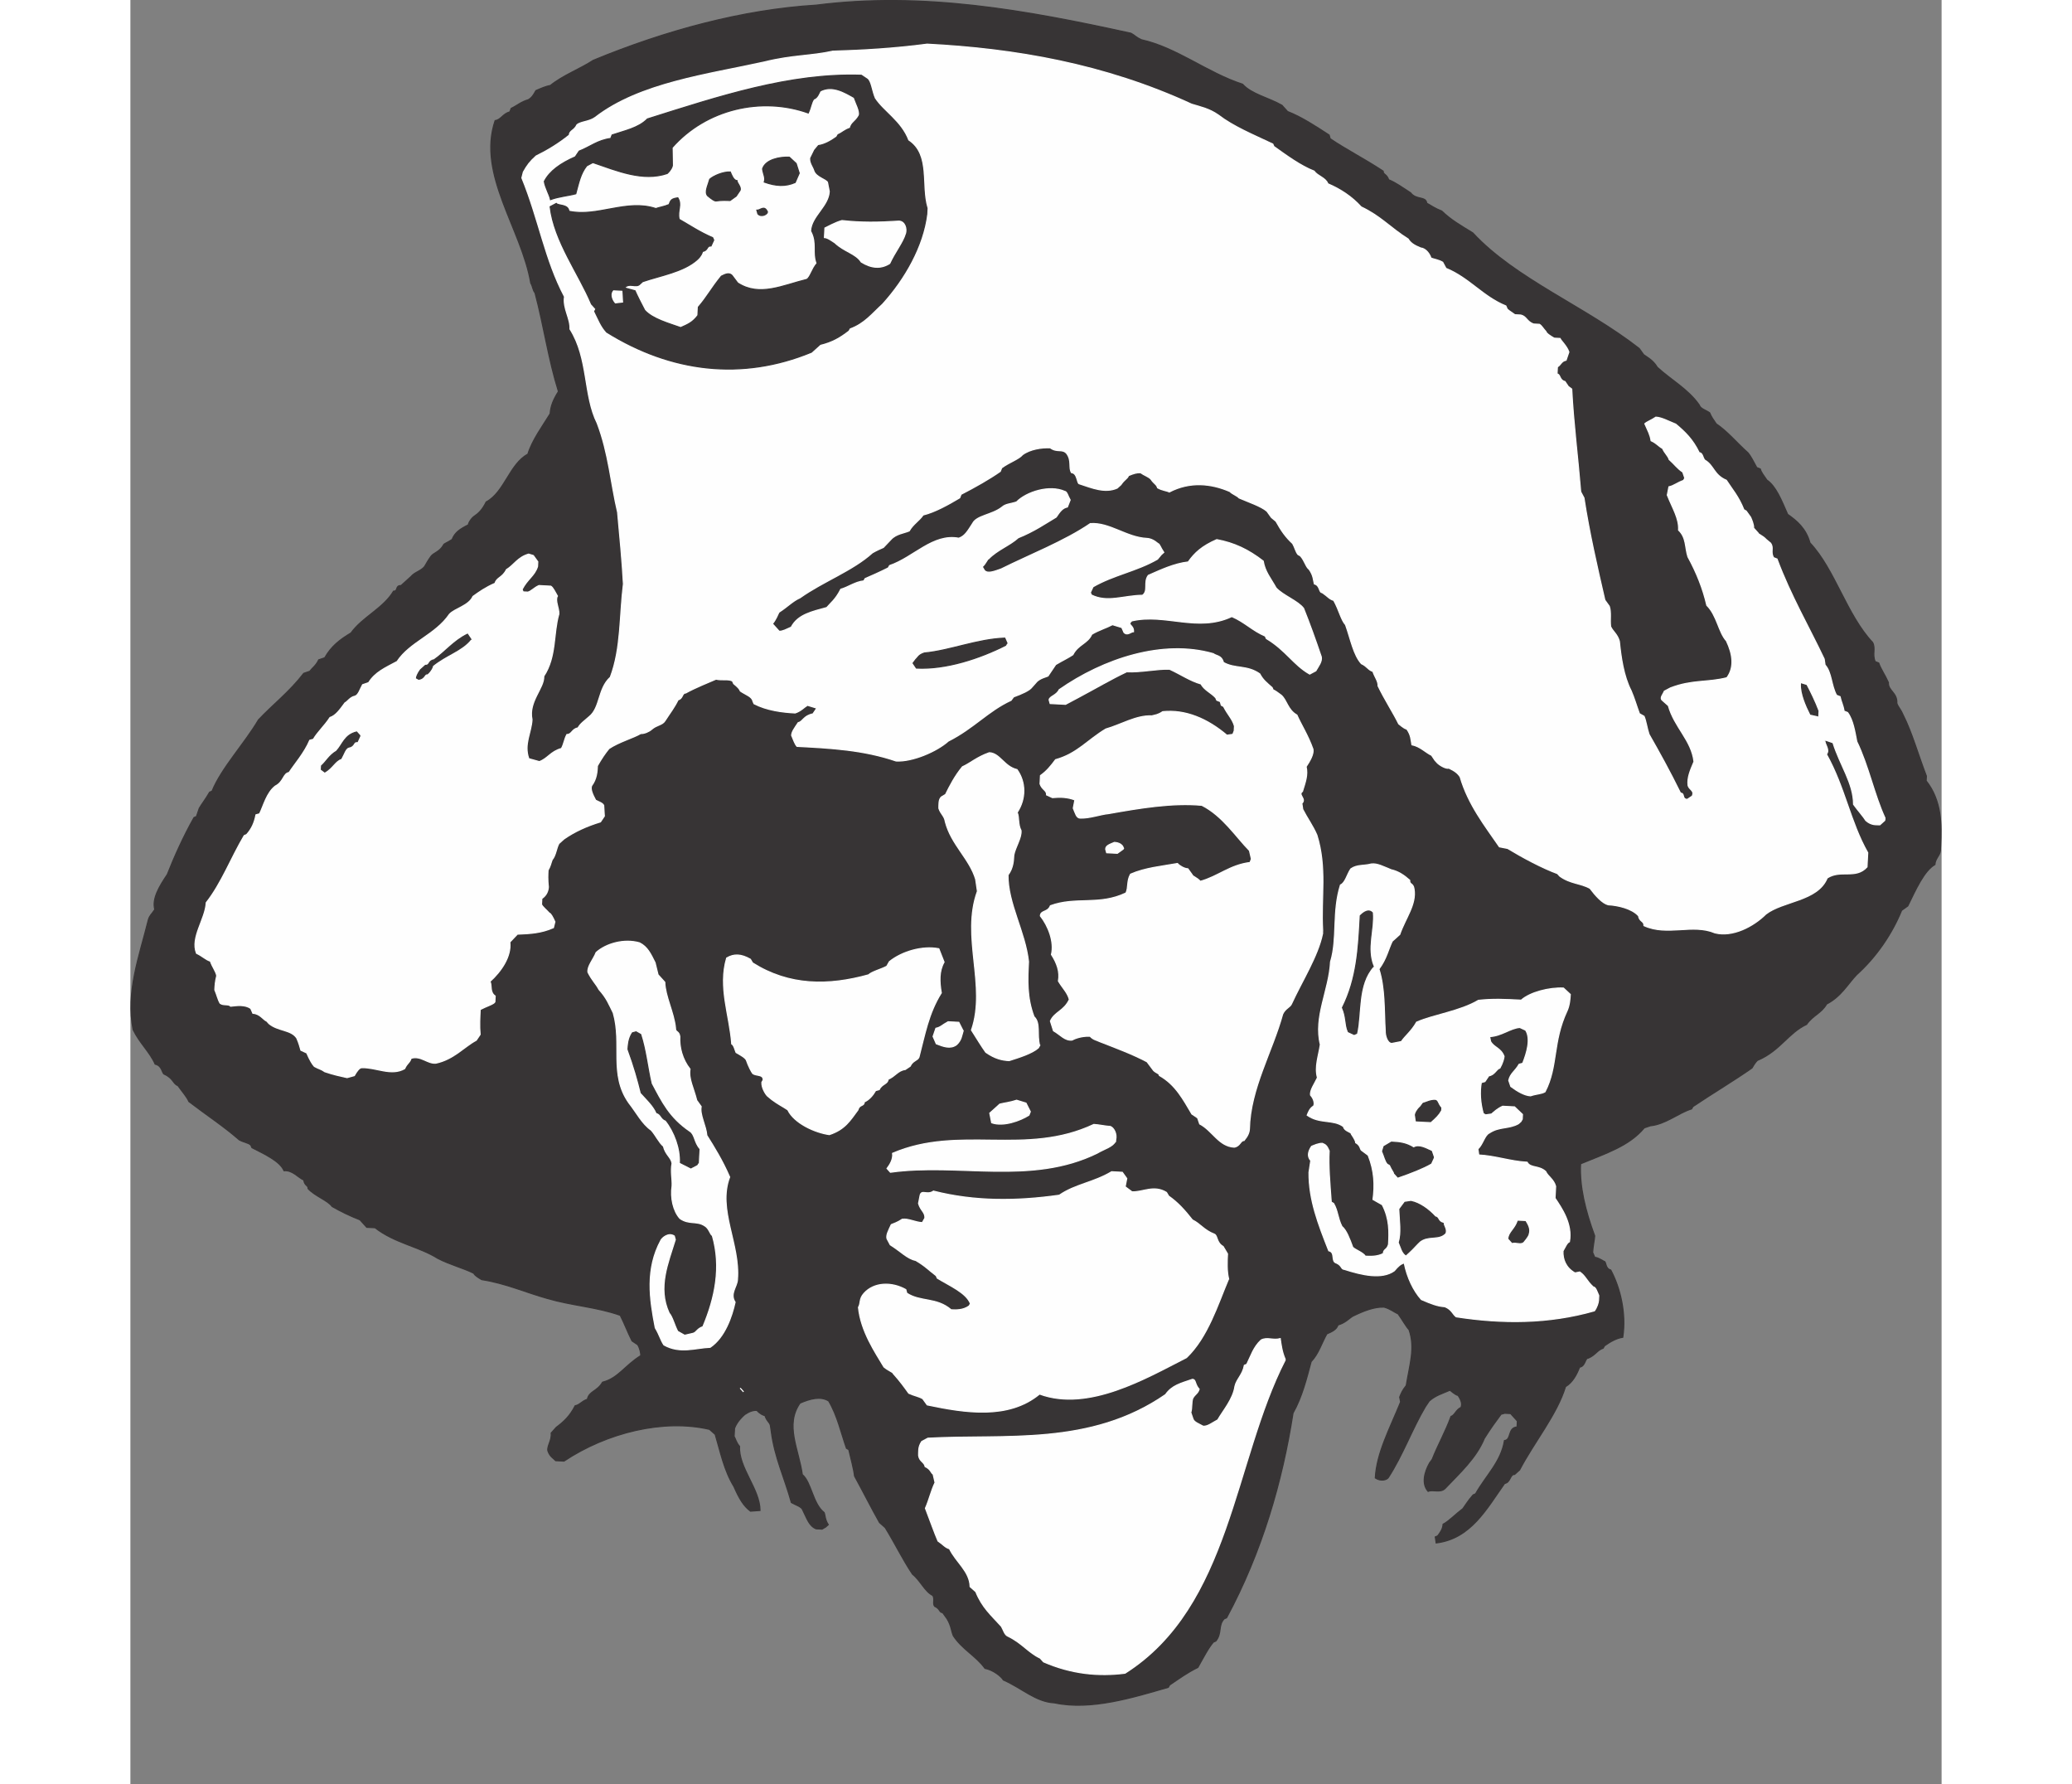
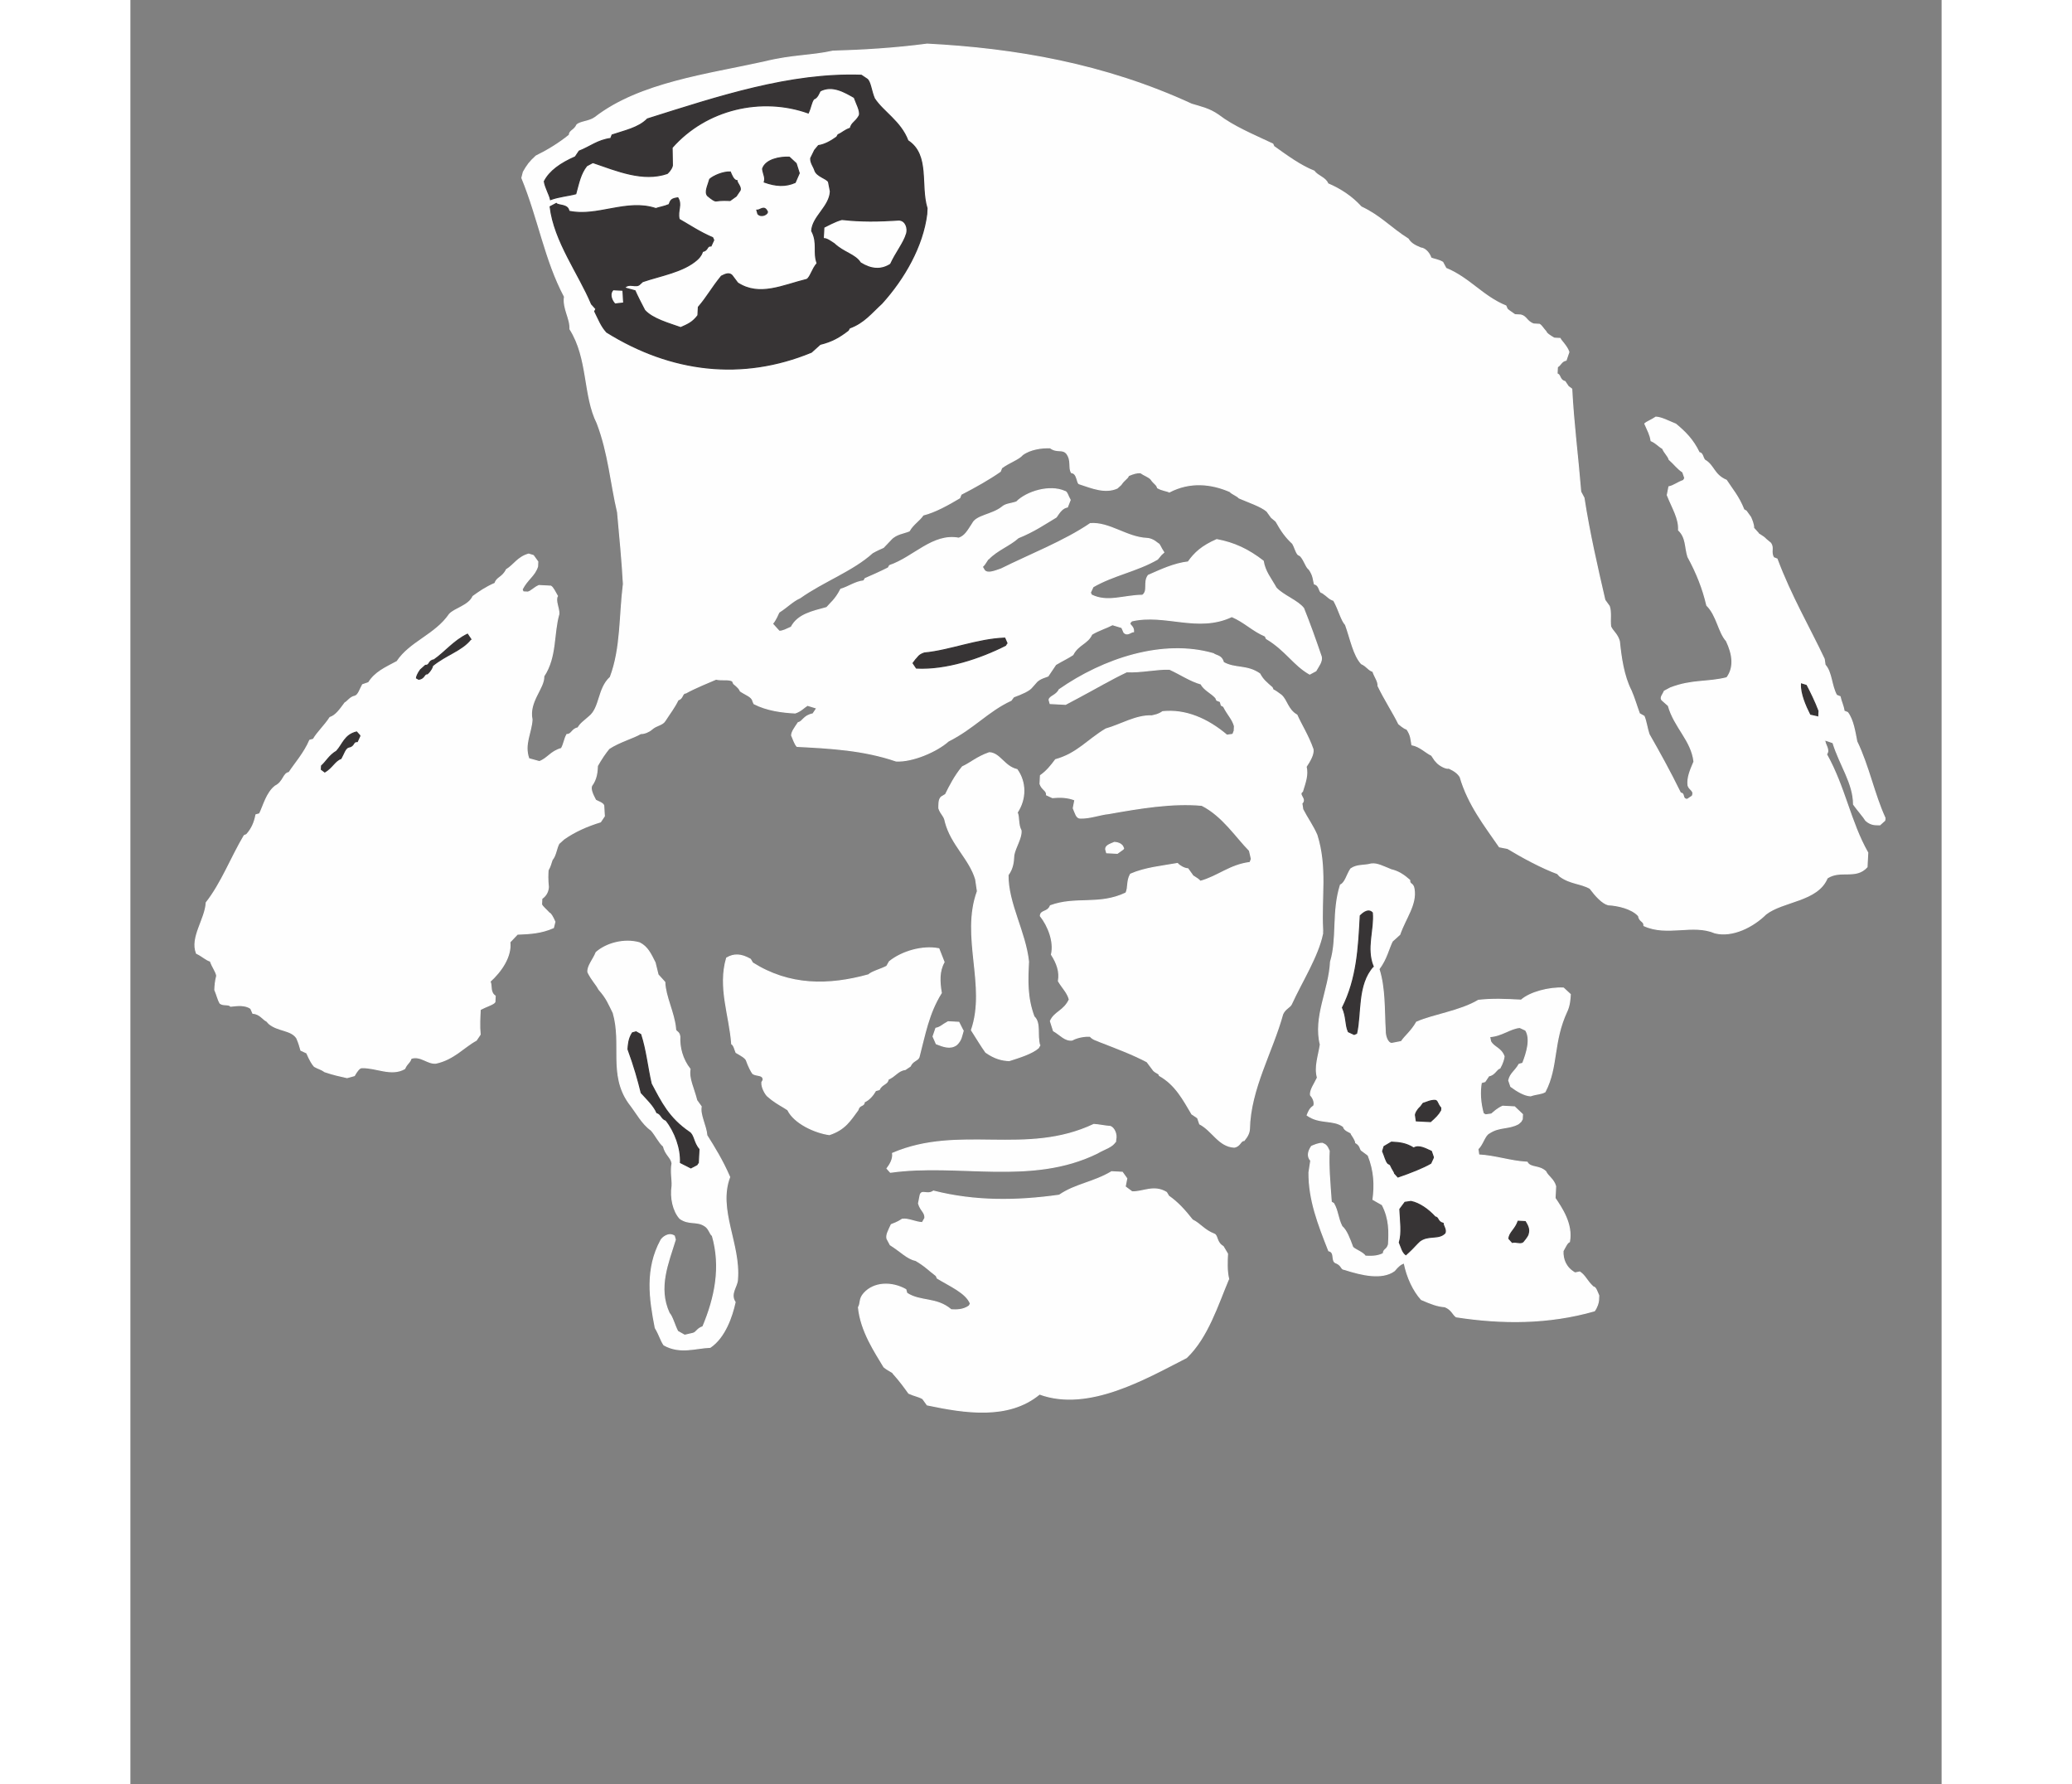
<svg xmlns="http://www.w3.org/2000/svg" xml:space="preserve" width="7.848in" height="6.757in" version="1.1" style="shape-rendering:geometricPrecision; text-rendering:geometricPrecision; image-rendering:optimizeQuality; fill-rule:evenodd; clip-rule:evenodd" viewBox="0 0 10157.09 10004.33">
  <rect x="0" y="0" width="10157.09" height="10004.33" fill="#808080" stroke="none" />
  <defs>
    <style type="text/css">
   
    .str1 {stroke:#FEFEFE;stroke-width:6.19;stroke-miterlimit:2.613}
    .str0 {stroke:#373435;stroke-width:6.19;stroke-miterlimit:2.613}
    .fil2 {fill:none}
    .fil1 {fill:#FEFEFE}
    .fil0 {fill:#373435}
   
  </style>
  </defs>
  <g id="Outline_x0020_3">
    <g id="_2008547141008">
      <g>
-         <path class="fil0 str0" d="M10150.28 4768.52c-1.37,26.61 -29,45.18 -30.71,78.44 -61.92,36.82 -107.31,141.18 -152.03,232.24l0 0 -34.63 24.88 0 0c-53.41,130.63 -140.07,259.55 -251.99,360.46 -49.29,50.81 -86.31,122.26 -168.54,164.7 -29.35,51.83 -76.58,62.75 -112.58,114.23 -102.51,48.06 -147.55,145.78 -270.35,199.47 -6.66,-0.35 -20.99,18.91 -35.66,44.85 -96.89,68.33 -220.72,141.97 -331.26,216.3l0 0 -7.32 12.95 0 0c-74.55,22.83 -144.49,85.92 -231.64,94.77l0 0 -33.94 11.58 0 0c-85.3,102.31 -214.07,142.34 -357.17,201.66 -6.51,126.37 26.54,261.45 79.2,404.21 -1.03,19.95 -9.74,59.52 -11.46,92.78l0 0 11.92 27.29 0 0c13.31,0.68 26.26,8 52.2,22.69 13.29,0.68 4.58,40.25 37.49,48.61 54.72,102.85 87.43,244.58 67.27,376.92 -33.6,4.94 -67.87,23.18 -102.5,48.06l0 0 -7.35 12.97 0 0c-33.94,11.57 -41.97,37.84 -82.89,55.74 -19.96,-1.02 -15.71,45.87 -49.31,50.81 -15.35,39.23 -37.72,84.75 -78.98,109.29 -48.14,157.58 -176.08,311.04 -257.48,466.88l0 0 -27.97 25.23 0 0c-26.61,-1.37 -22.35,45.53 -55.95,50.48 -100.66,141.52 -189.38,310.33 -383.98,333.65l0 0 -4.94 -33.6 13.65 -5.97 0 0c14.34,-19.26 28.66,-38.54 30.04,-65.14 34.29,-18.23 69.6,-56.43 111.22,-87.63 14.32,-19.26 29,-45.18 57.32,-77.06l0 0 13.64 -5.97 0 0c58.71,-103.67 142.63,-179.36 162.09,-298.39 40.26,-4.6 17.08,-72.48 70.63,-76.39l0 0 1.71 -33.26 0 0c-12.6,-13.98 -18.92,-20.98 -37.84,-41.95l0 0 -33.25 -1.71 -20.31 5.61 0 0c-28.66,38.55 -57.32,77.08 -93.66,135.23 -45.72,111 -136.66,193.01 -221.27,282.02 -27.97,25.23 -66.86,3.23 -94.14,15.15 -37.84,-41.95 -21.12,-107.79 8.22,-159.62l0 0 14.34 -19.28 0 0c30.71,-78.44 74.74,-156.18 105.8,-241.28 20.28,-5.62 28.66,-38.54 55.94,-50.48 7.68,-19.61 2.06,-39.89 -16.52,-67.53 -6.66,-0.34 -19.62,-7.69 -45.19,-29.02 -40.94,17.9 -81.52,29.14 -116.49,60.68l0 0 -21.67 32.23 0 0c-73.03,122.94 -127.49,273.52 -207.14,396.12 -7.35,12.95 -41.28,24.54 -73.52,2.86 7.2,-139.66 80.91,-275.9 142.01,-426.14l0 0 -5.29 -26.94 0 0c7.69,-19.63 15.37,-39.23 36.69,-64.8 19.48,-119.03 50.88,-210.78 16.11,-312.61 -18.91,-20.98 -37.15,-55.26 -62.03,-89.89 -19.63,-7.69 -45.2,-29 -78.11,-37.38 -53.21,-2.74 -114.43,20.78 -176.01,50.95 -20.63,12.29 -41.97,37.85 -82.55,49.11 -8.02,26.26 -35.31,38.18 -62.6,50.12 -29.35,51.83 -45.74,111 -88.05,155.5 -24.75,92.09 -50.17,197.49 -101.54,288.21 -59.78,383.7 -173.47,777.95 -372.59,1147.81l0 0 -13.65 5.97 0 0c-35.31,38.18 -10.77,79.46 -46.43,124.3l0 0 -13.63 5.97 0 0c-28.32,31.89 -58.01,90.38 -87.36,142.21 -61.57,30.17 -103.19,61.37 -158.46,98.54l0 0 -7.35 12.95 0 0c-196.31,56.57 -433.53,131.03 -638,87.14 -106.4,-5.49 -182.46,-82.75 -286.81,-128.14 -12.28,-20.63 -57.12,-56.29 -103.34,-65.35 -49.78,-69.26 -127.87,-106.63 -177.3,-182.53 -11.94,-27.28 -10.57,-53.89 -35.12,-95.17l0 0 -24.88 -34.63 0 0c-19.97,-1.02 -12.28,-20.63 -44.85,-35.65 -12.61,-13.98 2.06,-39.92 -10.21,-60.54 -45.54,-22.35 -69.06,-83.58 -113.89,-119.24 -55.75,-82.89 -97.86,-171.78 -153.26,-261.33l0 0 -31.88 -28.31 0 0c-42.78,-75.55 -91.18,-171.41 -139.94,-260.61 -4.59,-40.26 -21.48,-101.15 -32.37,-148.38l0 0 -12.96 -7.35 0 0c-29.14,-81.54 -50.61,-182.66 -99.69,-265.23 -45.19,-29 -106.07,-12.13 -160.67,11.74 -86.31,122.26 -6.71,259.72 12.69,400.77 51.17,42.66 58.29,163.06 122.41,213.05 5.97,13.64 4.6,40.24 23.17,67.87l0 0 -13.99 12.63 -20.63 12.26 -33.25 -1.71 0 0c-39.21,-15.35 -50.46,-55.94 -74.66,-103.87 -5.63,-20.31 -38.55,-28.66 -64.46,-43.34 -39.35,-142.06 -93.72,-251.58 -112.78,-399.27l0 0 -4.94 -33.6 0 0c-5.62,-20.28 -18.94,-20.98 -30.52,-54.91 -6.65,-0.35 -26.26,-8.03 -45.19,-29 -19.94,-1.03 -40.24,4.6 -67.87,23.17 -13.99,12.63 -41.97,37.85 -57.33,77.07l0 0 -2.41 46.57 0 0c6.31,7 11.6,33.95 30.52,54.92 -6.17,119.72 114.38,239.29 114.86,359.36l0 0 -53.54 3.91 0 0c-38.55,-28.66 -63.09,-69.94 -92.92,-138.15 -55.4,-89.57 -76.51,-197.35 -104.97,-292.18l0 0 -31.89 -28.31 0 0c-256.98,-59.92 -574.39,17.07 -816.09,178.01l0 0 -46.55 -2.41 0 0c-12.62,-13.99 -32.23,-21.67 -43.83,-55.62 -5.28,-26.95 23.04,-58.83 18.46,-99.07l0 0 28.31 -31.89 0 0c41.61,-31.2 76.59,-62.75 106.27,-121.24 26.96,-5.28 34.63,-24.88 68.57,-36.48 9.06,-46.2 55.6,-43.8 84.97,-95.64 87.83,-22.15 124.86,-93.6 214.41,-149 0.68,-13.29 -4.6,-40.25 -16.89,-60.89l0 0 -32.22 -21.67 0 0c-24.2,-47.94 -41.75,-95.51 -65.95,-143.45 -130.98,-46.75 -270.65,-53.95 -408.59,-94.41 -118.35,-32.77 -235.67,-85.51 -368.01,-105.66 -12.95,-7.35 -38.89,-22.02 -44.84,-35.66 -58.49,-29.69 -130.97,-46.77 -202.41,-83.8 -103.34,-65.35 -242.33,-85.84 -351.27,-171.49l0 0 -46.57 -2.4 -37.85 -41.95 0 0c-58.83,-23.06 -104.36,-45.4 -156.19,-74.74 -24.88,-34.64 -97.03,-58.35 -134.88,-100.33 1.02,-19.94 -19.26,-14.32 -24.2,-47.92 -32.57,-15.03 -63.75,-56.65 -110.66,-52.39 -23.86,-54.58 -108.61,-92.3 -180.07,-129.32l0 0 -5.95 -13.64 0 0c-12.63,-13.99 -39.23,-15.37 -65.14,-30.03 -89.35,-77.97 -179.72,-135.98 -282.36,-214.63 -11.94,-27.29 -37.17,-55.26 -62.06,-89.89 -26.26,-8.03 -24.54,-41.28 -76.74,-63.97 -12.95,-7.34 -10.89,-47.23 -50.46,-55.94 -29.83,-68.23 -87.29,-117.86 -123.41,-193.09 -42.59,-208.92 34.55,-411.66 85.09,-615.78 8.03,-26.26 14.66,-25.92 36.34,-58.14 -16.88,-60.89 26.8,-132 70.15,-196.46 38.4,-98.04 91.12,-215.36 149.81,-319.05l0 0 13.65 -5.95 15.68 -45.88 0 0c14.69,-25.92 36,-51.48 58.03,-90.37l0 0 13.64 -5.97 0 0c53.43,-130.61 180.34,-264.1 260.69,-400.02 77.63,-82.69 174.86,-157.69 253.5,-260.35l0 0 33.94 -11.58 0 0c14.34,-19.28 34.98,-31.54 50,-64.11l0 0 33.93 -11.6 0 0c36.68,-64.78 85.31,-102.29 147.23,-139.12 64.66,-90.03 180.46,-137.41 238.81,-234.42 26.6,1.37 8.37,-32.91 41.63,-31.2l0 0 55.94 -50.48 0 0c21.32,-25.58 54.92,-30.5 76.26,-56.09 7.32,-12.95 22,-38.86 36.34,-58.15 14.32,-19.26 47.92,-24.2 69.92,-63.06 0.34,-6.66 20.65,-12.28 48.28,-30.86 15.35,-39.23 42.97,-57.81 90.91,-82.01 0.35,-6.66 8.03,-26.26 29,-45.19 27.63,-18.58 48.61,-37.5 70.97,-83.03 102.84,-54.72 131.04,-213.32 233.87,-268.04 24.08,-78.78 81.4,-155.84 125.08,-226.96 2.06,-39.89 17.41,-79.12 46.41,-124.32 -57.24,-183.01 -81.24,-364.3 -131.5,-553.6 -12.63,-14 -11.6,-33.95 -23.86,-54.6 -51.09,-302.72 -302.04,-609.08 -199.81,-910.58 33.6,-4.92 41.95,-37.84 82.54,-49.09l0 0 7.69 -19.6 0 0c27.29,-11.94 55.26,-37.17 95.86,-48.4 20.63,-12.29 27.97,-25.23 42.64,-51.17 27.31,-11.92 54.6,-23.86 81.54,-29.13 69.6,-56.43 164.75,-91.55 240.67,-140.98 402.02,-166.01 834.89,-283.73 1249.65,-309.04 597.43,-75.9 1172.3,27.08 1765.75,157.71 25.92,14.66 25.58,21.32 58.15,36.34 197.81,43.54 370.52,185.81 567.3,249.3 50.48,55.97 142.91,74.06 220.66,118.09l0 0 31.54 34.97 0 0c78.44,30.71 155.85,81.37 233.27,132.06l0 0 5.62 20.29 0 0c83.72,57.66 187.73,109.71 297.36,182.06 -1.02,19.94 19.28,14.32 30.86,48.26 39.23,15.37 77.77,44.03 122.95,73.04 31.2,41.61 85.78,17.75 90.37,58 25.92,14.69 45.18,29 84.41,44.37 50.81,49.29 102.64,78.63 173.75,122.32 240.07,259.12 632.26,412.7 933.55,648.31l0 0 24.89 34.63 0 0c19.26,14.32 51.83,29.35 76.38,70.63 76.4,70.61 173.75,122.32 235.81,212.22 5.62,20.28 38.54,28.66 57.8,43 11.95,27.28 18.24,34.26 36.83,61.91 64.44,43.32 114.58,105.92 178.33,162.56 12.63,13.99 30.86,48.28 49.11,82.57l0 0 19.6 7.69 0 0c5.63,20.28 18.24,34.26 36.83,61.91 51.49,35.99 80.98,110.87 116.76,192.74 51.51,35.99 102.66,78.65 125.14,159.83 139.11,147.23 205.9,404.07 351.33,558.28 18.25,34.29 -3.43,66.52 14.48,107.45l0 0 19.6 7.67 0 0c11.6,33.94 36.49,68.57 54.38,109.51 -2.4,46.55 50.46,55.94 47.37,115.81 5.63,20.29 18.59,27.63 36.49,68.57 48.4,95.86 82.15,217.64 129.18,340.1l0 0 -1.37 26.6 0 0c87.63,111.21 87.44,244.58 81.26,364.3l0 0 -1.37 26.6z" />
        <path class="fil1 str1" d="M9838.91 4599.09l-27.98 25.23 0 0c-19.94,-1.02 -46.89,4.26 -78.77,-24.06 -12.29,-20.63 -43.83,-55.61 -68.71,-90.24 -0.47,-120.06 -75.49,-217.29 -115.53,-346.06l0 0 -45.88 -15.69 0 0c-1.37,26.6 30.51,54.92 9.19,80.5 103.81,185.4 133.78,380.33 231.61,552.1 -1.02,19.95 -2.4,46.55 -4.11,79.81 -63.63,70.09 -147.35,12.43 -223.24,61.86 -53.43,130.61 -246.64,127.32 -343.87,202.32 -70.29,69.74 -186.78,130.43 -285.52,105.32 -123.97,-53.07 -267.75,19.54 -398.04,-40.52 1.37,-26.6 -25.58,-21.32 -30.52,-54.92 -37.84,-41.97 -116.98,-59.37 -170.18,-62.11 -32.91,-8.37 -70.75,-50.34 -101.95,-91.95 -51.83,-29.37 -112.04,-25.79 -169.83,-68.78l0 0 -12.63 -13.99 0 0c-85.09,-31.06 -195.41,-90.09 -279.47,-141.11l0 0 -46.23 -9.06 0 0c-80.63,-117.52 -174.57,-235.73 -219.9,-391.44 -12.26,-20.63 -31.54,-34.97 -64.11,-49.98 -13.64,5.95 -52.52,-16.05 -65.13,-30.03l0 0 -12.62 -13.99 -18.58 -27.63 0 0c-32.57,-15.03 -64.11,-50 -110.34,-59.03 -5.27,-26.95 -3.89,-53.56 -28.79,-88.18 -6.66,-0.34 -19.62,-7.69 -45.19,-29.02 -30.17,-61.58 -79.6,-137.47 -115.74,-212.69 1.37,-26.61 -17.55,-47.58 -29.15,-81.52 -26.26,-8.03 -31.87,-28.32 -64.44,-43.34 -44.17,-48.96 -59.66,-136.44 -88.8,-217.99 -25.23,-27.97 -35.8,-81.86 -66.31,-136.78 -26.27,-8.02 -32.21,-21.66 -64.45,-43.34 -19.96,-1.02 -11.25,-40.58 -44.16,-48.95 -5.63,-20.31 -4.26,-46.91 -29.14,-81.54 -19.27,-14.32 -24.21,-47.92 -49.44,-75.9l0 0 -12.95 -7.34 0 0c-12.62,-13.98 -17.9,-40.94 -30.17,-61.58 -38.2,-35.31 -63.09,-69.94 -93.6,-124.86l0 0 -25.58 -21.32 -24.88 -34.63 0 0c-31.89,-28.32 -104.02,-52.06 -156.21,-74.75 -12.6,-13.97 -38.88,-22 -51.49,-35.99 -104.36,-45.38 -223.74,-58.21 -340.24,2.48 -12.95,-7.34 -39.53,-8.71 -65.46,-23.4 -5.62,-20.28 -18.92,-20.98 -37.5,-48.61 -12.63,-13.99 -38.89,-22.02 -58.15,-36.34 -19.97,-1.02 -40.25,4.6 -67.54,16.52 -7.69,19.63 -20.98,18.94 -42.66,51.15l0 0 -20.98 18.94 0 0c-68.22,29.83 -140.01,-0.54 -212.15,-24.28 -13.29,-0.68 -10.21,-60.54 -43.46,-62.26 -18.59,-27.63 3.43,-66.52 -27.77,-108.12 -25.23,-27.98 -53.21,-2.75 -91.75,-31.4 -46.57,-2.41 -113.74,7.46 -155.37,38.66 -21.32,25.58 -75.57,42.8 -117.18,73.98l0 0 -7.69 19.63 0 0c-62.26,43.46 -137.83,86.26 -220.03,128.69l0 0 -7.68 19.61 0 0c-61.92,36.82 -137.47,79.62 -205.01,96.14 -21.66,32.23 -55.94,50.46 -77.97,89.35 -27.29,11.92 -74.18,16.17 -102.5,48.06l0 0 -42.32 44.49 0 0c-13.64,5.97 -40.94,17.91 -61.57,30.17 -111.9,100.94 -274.96,159.23 -406.48,252.47 -40.92,17.91 -69.26,49.78 -117.51,80.63 -7.35,12.97 -15.37,39.23 -36.69,64.8 12.63,13.99 18.92,20.98 37.85,41.97 19.95,1.03 40.59,-11.26 67.89,-23.17 37.01,-71.46 117.86,-87.29 199.04,-109.78 21.32,-25.58 48.96,-44.17 78.65,-102.66 40.59,-11.24 82.21,-42.44 129.1,-46.69l0 0 7.34 -12.97 0 0c40.94,-17.89 81.89,-35.78 129.8,-59.98l0 0 7.35 -12.96 0 0c135.75,-46.36 242.72,-180.88 388.01,-153.39 33.95,-11.6 48.62,-37.51 77.63,-82.69 22.35,-45.54 109.15,-47.72 164.75,-91.54 20.99,-18.92 47.6,-17.55 81.54,-29.14 56.29,-57.12 185.06,-97.16 269.81,-59.44 13.29,0.68 18.57,27.63 30.86,48.27l0 0 -15.37 39.23 0 0c-26.95,5.28 -41.28,24.54 -62.95,56.77 -61.91,36.81 -124.17,80.28 -212.69,115.74 -48.95,44.15 -116.83,67.32 -166.14,118.12 -6.63,-0.34 -14.66,25.92 -35.65,44.86l0 0 12.28 20.63 0 0c18.92,20.98 59.86,3.08 93.8,-8.49 157.43,-78.59 354.76,-155.12 499.94,-254.33 107.1,-7.83 202.75,77.15 315.82,82.97 19.94,1.02 39.57,8.7 65.14,30.03 6.66,0.34 12.26,20.63 30.84,48.27l0 0 -13.98 12.62 -21.32 25.58 0 0c-116.83,67.32 -244.58,87.43 -361.42,154.76l0 0 -15.03 32.56 5.97 13.65 0 0c91.06,44.7 179.92,2.61 286.67,1.44 34.63,-24.89 3.77,-73.17 32.43,-111.69 68.23,-29.83 143.44,-65.97 223.93,-75.15 36,-51.51 77.97,-89.35 159.83,-125.14 99.09,18.46 177.18,55.82 260.55,120.14 10.22,60.55 41.75,95.5 72.26,150.44 37.85,41.95 122.95,73.01 154.15,114.64 35.46,88.53 64.6,170.06 99.35,271.87 5.28,26.94 -16.03,52.52 -30.72,78.45l0 0 -34.29 18.24 0 0c-90.71,-51.37 -133.15,-133.57 -243.13,-199.26l0 0 -5.97 -13.64 0 0c-71.8,-30.39 -115.95,-79.34 -187.75,-109.71 -191.36,90.18 -372.45,-19.2 -561.41,24.4 -27.97,25.23 12.28,20.63 10.22,60.54 -13.31,-0.68 -34.63,24.88 -53.56,3.91l0 0 -11.92 -27.28 -52.52 -16.06 0 0c-34.29,18.25 -74.89,29.49 -116.17,54.04 -22.69,52.17 -76.24,56.08 -105.92,114.57 -27.63,18.59 -54.94,30.52 -96.21,55.06l0 0 -43.34 64.46 0 0c-13.63,5.97 -40.59,11.26 -61.57,30.17l0 0 -28.32 31.88 0 0c-14.34,19.26 -55.26,37.16 -102.85,54.72l0 0 -14.32 19.26 0 0c-129.81,60 -208.12,156 -351.9,228.61 -62.94,56.77 -199.38,116.43 -292.5,111.63 -183.5,-62.82 -369.73,-72.42 -555.96,-82.02 -12.6,-13.98 -18.23,-34.27 -30.17,-61.58 1.02,-19.95 15.37,-39.21 37.03,-71.43 26.95,-5.29 28.66,-38.55 82.57,-49.09l0 0 21.66 -32.23 -52.52 -16.05 0 0c-20.65,12.28 -34.97,31.54 -68.92,43.14 -73.17,-3.77 -159.29,-14.88 -230.73,-51.91l0 0 -5.97 -13.66 0 0c-5.28,-26.94 -38.2,-35.29 -70.43,-56.97 -5.95,-13.64 -12.26,-20.63 -37.84,-41.95l0 0 -5.97 -13.65 0 0c-19.27,-14.34 -59.86,-3.09 -92.78,-11.46 -40.94,17.91 -115.81,47.38 -170.73,77.89 -19.97,-1.02 -15.03,32.57 -41.97,37.86 -22.35,45.52 -43.69,71.11 -72.69,116.29 -14.67,25.92 -47.92,24.2 -75.9,49.44 -13.99,12.62 -41.28,24.54 -61.23,23.51 -41.28,24.55 -122.46,47.05 -177.75,84.2 -21.32,25.58 -42.97,57.81 -65,96.69 -1.71,33.25 -3.77,73.15 -32.43,111.69 -7.66,19.61 4.26,46.92 22.5,81.18 12.96,7.35 39.22,15.37 45.19,29.02l0 0 3.57 60.2 -21.68 32.21 0 0c-74.52,22.84 -142.75,52.65 -205.01,96.14l0 0 -27.97 25.23 0 0c-14.69,25.91 -16.74,65.83 -38.06,91.4 -7.69,19.6 -8.37,32.91 -23.03,58.83 -1.03,19.94 -2.75,53.21 1.84,93.46 -1.03,19.94 -9.04,46.21 -36.67,64.8l0 0 -1.71 33.24 0 0c5.95,13.65 25.23,27.99 44.14,48.96 6.66,0.34 18.92,20.98 30.86,48.27l0 0 -8.36 32.91 0 0c-68.23,29.83 -128.44,33.4 -201.93,36.28l0 0 -42.32 44.49 0 0c9.2,80.5 -48.48,164.23 -111.43,221.01 12.28,20.63 -3.09,59.85 29.14,81.52l0 0 -1.71 33.25 0 0c-7.32,12.95 -47.92,24.19 -82.2,42.41 -2.06,39.91 -4.8,93.12 -0.54,140.03l0 0 -21.68 32.21 0 0c-68.56,36.48 -125.55,106.91 -226.67,128.37 -46.91,4.26 -84.41,-44.37 -138.66,-27.17 -8,26.28 -21.32,25.59 -36.32,58.15 -75.57,42.8 -159.63,-8.23 -239.78,-5.69 -13.31,-0.68 -27.66,18.59 -42.32,44.51l0 0 -40.59 11.24 0 0c-39.55,-8.71 -79.12,-17.41 -125.01,-33.12 -19.26,-14.32 -32.56,-15.01 -58.49,-29.69 -12.6,-14 -24.88,-34.64 -42.78,-75.57l0 0 -32.57 -15.01 0 0c-5.62,-20.28 -11.23,-40.59 -23.17,-67.88 -30.86,-48.27 -104.7,-38.74 -155.86,-81.38l0 0 -12.6 -13.99 0 0c-19.62,-7.69 -37.85,-41.97 -77.77,-44.03l0 0 -11.92 -27.28 0 0c-32.23,-21.67 -72.48,-17.07 -112.72,-12.48 -12.63,-13.98 -39.91,-2.06 -59.18,-16.38 -12.28,-20.63 -17.56,-47.59 -29.48,-74.86 1.37,-26.6 2.4,-46.55 10.77,-79.46 -5.28,-26.94 -24.22,-47.92 -35.8,-81.86 -26.26,-8.03 -45.19,-29 -77.75,-44.02 -35.46,-88.53 49.84,-190.83 54.64,-283.93 85.66,-108.96 139.75,-252.89 212.78,-375.83l0 0 13.64 -5.96 0 0c28.31,-31.88 43.34,-64.45 52.39,-110.68l0 0 20.29 -5.61 0 0c22.35,-45.54 39.42,-118.01 88.03,-155.52 47.94,-24.2 43.69,-71.11 77.29,-76.03 29,-45.19 85.64,-108.96 116.01,-180.75l0 0 20.31 -5.62 0 0c22.01,-38.89 63.97,-76.72 92.98,-121.92 33.94,-11.57 55.6,-43.8 84.26,-82.35 13.65,-5.97 28.32,-31.88 55.26,-37.15 20.31,-5.62 28.68,-38.54 43.34,-64.45l0 0 33.95 -11.6 0 0c36.34,-58.15 90.91,-82.01 159.49,-118.49 72.34,-109.64 214.41,-148.99 293.75,-264.93 28.31,-31.89 109.15,-47.72 131.84,-99.91 34.63,-24.89 69.26,-49.78 123.84,-73.64 8.36,-32.91 41.63,-31.2 63.97,-76.73 41.28,-24.54 63.62,-70.09 124.52,-86.94l0 0 26.26 8.02 24.91 34.61 -1.37 26.62 0 0c-16.06,52.52 -56.99,70.41 -86.68,128.89l0 0 5.97 13.66 26.6 1.37 0 0c20.29,-5.62 34.63,-24.88 61.92,-36.82l0 0 66.52 3.43 0 0c12.95,7.34 24.88,34.63 37.17,55.26 -14.69,25.91 9.86,67.19 8.14,100.46 -32.43,111.69 -12.34,239.44 -84.68,349.07 3.23,66.86 -87.35,142.21 -65.89,243.35 -3.77,73.16 -47.11,137.61 -17.97,219.15l0 0 59.17 16.38 0 0c47.6,-17.55 62.95,-56.77 123.84,-73.64 14.68,-25.92 16.05,-52.52 30.72,-78.46 26.62,1.37 28.33,-31.87 61.91,-36.81 14.69,-25.92 35.32,-38.2 63.29,-63.43 62.6,-50.12 48.14,-157.57 118.08,-220.64 61.78,-163.54 51.09,-344.15 73.64,-523.04 -6.78,-127.06 -19.89,-261.1 -32.64,-401.81 -38.32,-162.02 -49.71,-329.33 -114.3,-499.37 -78.57,-157.43 -48,-362.59 -152.83,-528.05 3.09,-59.86 -40.74,-115.47 -30.65,-181.63 -109.44,-205.7 -144.32,-434.25 -239.1,-665.85l0 0 8.37 -32.92 0 0c22.01,-38.88 36.34,-58.14 71.31,-89.69 61.58,-30.17 123.49,-66.98 186.1,-117.12 1.37,-26.6 27.97,-25.23 42.98,-57.81 20.99,-18.91 67.54,-16.51 102.17,-41.41 250.06,-193.83 632.6,-240.81 949.66,-311.15 155.38,-38.67 261.79,-33.18 383.22,-60.27 166.97,-4.74 347.58,-15.42 528.88,-39.43 492.17,25.37 994.56,111.29 1483.09,336.53 52.52,16.05 98.72,25.1 150.24,61.09 83.37,64.32 194.38,110.05 305.04,162.45l0 0 5.97 13.63 0 0c70.77,50.35 147.83,107.66 226.27,138.38 18.59,27.63 64.8,36.68 76.4,70.63 71.78,30.38 136.24,73.69 186.7,129.66 110.66,52.38 160.81,114.98 264.12,180.33 12.29,20.63 31.55,34.97 70.78,50.34 19.94,1.03 45.52,22.35 57.12,56.29 19.6,7.68 39.55,8.71 65.47,23.37l0 0 18.24 34.29 0 0c130.61,53.4 205.3,157.29 335.91,210.71l0 0 5.97 13.64 0 0c-0.34,6.66 25.58,21.32 44.84,35.66l0 0 33.25 1.71 0 0c32.91,8.37 31.54,34.97 70.77,50.32l0 0 33.26 1.71 0 0c12.95,7.34 18.91,20.99 37.83,41.97 -0.34,6.66 18.94,20.98 44.86,35.66l0 0 33.25 1.71 0 0c5.95,13.65 37.84,41.97 49.44,75.92l0 0 -15.72 45.86 0 0c-26.94,5.28 -27.97,25.23 -48.61,37.51l0 0 -2.06 39.89 0 0c19.95,1.02 11.58,33.94 44.49,42.31l0 0 18.59 27.63 19.26 14.34 0 0c10,193.9 34,375.19 50.32,576.1l0 0 18.25 34.27 0 0c29.95,194.95 73.57,383.93 117.18,572.9l0 0 24.88 34.61 0 0c11.58,33.94 2.89,73.52 7.47,113.77 11.94,27.29 37.85,41.95 49.1,82.55 8.84,87.14 23.32,194.6 65.75,276.81 17.89,40.94 29.14,81.52 46.69,129.12l0 0 25.92 14.66 0 0c11.94,27.29 16.54,67.54 28.12,101.49 55.06,96.2 116.08,206.04 176.43,329.18 26.6,1.37 4.93,33.6 38.17,35.32l0 0 27.66 -18.58 0 0c15,-32.57 -18.25,-34.29 -23.54,-61.24 -4.58,-40.25 10.77,-79.48 33.47,-131.65 -13.79,-120.75 -110.12,-192.4 -143.86,-314.18l0 0 -31.88 -28.31 0 0c-19.26,-14.32 1.71,-33.26 9.39,-52.86l0 0 34.29 -18.23 0 0c122.46,-47.04 208.24,-29.29 316.36,-57.06 43,-57.81 33.46,-131.64 -2.67,-206.87 -44.17,-48.95 -52.66,-142.75 -109.78,-199.04 -21.8,-94.49 -57.25,-183.01 -106,-272.23 -17.23,-54.23 -7.83,-107.1 -52.32,-149.4 3.43,-66.49 -33.74,-121.78 -63.23,-196.64l0 0 9.05 -46.23 0 0c26.95,-5.27 47.92,-24.2 81.86,-35.77l0 0 7.35 -12.97 -11.6 -33.95 0 0c-32.21,-21.66 -44.49,-42.29 -76.38,-70.63 -5.62,-20.28 -24.88,-34.6 -36.82,-61.91 -25.92,-14.67 -31.87,-28.32 -64.44,-43.32 -4.94,-33.6 -17.23,-54.24 -35.12,-95.17 13.99,-12.63 34.29,-18.24 61.92,-36.83 33.25,1.71 72.14,23.74 111.35,39.09 51.15,42.65 95.66,84.95 131.8,160.17 19.95,1.03 18.58,27.63 31.18,41.63 51.85,29.35 49.11,82.55 120.89,112.92 30.86,48.29 68.72,90.24 98.2,165.12l0 0 12.95 7.34 24.89 34.61 0 0c5.97,13.65 17.9,40.94 16.88,60.89l0 0 25.23 28 0 0c-0.34,6.63 25.92,14.66 44.84,35.64l0 0 25.58 21.34 0 0c18.59,27.63 -2.4,46.54 15.86,80.83l0 0 19.6 7.69 0 0c76.17,203.98 180.33,382.73 264.53,560.47l0 0 4.94 33.6 0 0c37.85,41.95 34.08,115.12 64.6,170.04l0 0 19.6 7.69 0 0c5.28,26.94 17.55,47.57 22.49,81.17l0 0 19.6 7.69 0 0c31.21,41.63 41.09,108.81 51.64,162.71 66.31,136.78 97.99,298.47 157.98,428.27l0 0 -0.68 13.3z" />
        <path class="fil0 str0" d="M9462.34 4012.84l-39.57 -8.71 0 0c-24.2,-47.92 -54.03,-116.16 -51.29,-169.35l0 0 26.27 8.02 0 0c18.25,34.27 48.42,95.85 65.97,143.44l0 0 -1.37 26.61z" />
        <line class="fil2 str0" x1="8873.4" y1="10004.32" x2="8873.4" y2="10004.32" />
        <path class="fil1 str1" d="M8233.06 7290.49c-0.69,13.29 -8.71,39.55 -23.04,58.83 -257.21,73.43 -517.27,73.35 -775.29,33.38 -19.28,-14.32 -24.54,-41.26 -63.77,-56.63 -39.91,-2.06 -79.11,-17.43 -131.31,-40.12 -44.15,-48.95 -80.29,-124.17 -96.12,-205.01 -20.29,5.62 -34.29,18.23 -55.6,43.8 -69.26,49.78 -181.29,24.01 -279.69,-7.74 -19.95,-1.02 -12.29,-20.63 -44.84,-35.65 -32.91,-8.37 -3.57,-60.2 -43.14,-68.92 -58.98,-149.75 -111.98,-285.85 -110.73,-439.16l0 0 10.06 -66.18 0 0c-18.92,-20.98 -17.55,-47.57 4.12,-79.81 13.65,-5.97 40.93,-17.91 60.89,-16.88 19.63,7.69 25.92,14.69 37.85,41.97 -4.45,86.46 4.06,180.27 11.86,287.36l0 0 12.97 7.34 0 0c24.54,41.28 22.49,81.19 46.69,129.12 25.58,21.32 43.12,68.92 60.69,116.49 12.6,13.99 58.49,29.69 70.74,50.34 26.61,1.37 66.52,3.43 100.8,-14.82 1.37,-26.6 20.98,-18.92 29.35,-51.83 3.43,-66.51 7.2,-139.66 -35.24,-221.89l0 0 -51.85 -29.35 0 0c10.77,-79.46 8.22,-159.61 -27.21,-248.14l0 0 -38.54 -28.67 0 0c-6.31,-6.98 -5.29,-26.95 -31.21,-41.61 0.34,-6.66 -5.62,-20.31 -24.2,-47.94 0.69,-13.3 -39.23,-15.35 -44.49,-42.29 -57.8,-43 -132.69,-13.51 -203.45,-63.85 7.69,-19.61 15.37,-39.21 36,-51.49 7.34,-12.95 2.06,-39.89 -16.86,-60.89 -5.28,-26.95 23.38,-65.49 38.4,-98.04 -16.85,-60.89 6.18,-119.72 16.25,-185.88 -38.68,-155.38 49.03,-304.24 57.26,-463.87 40.1,-131.3 7.74,-279.67 55.52,-430.59 27.31,-11.94 36.34,-58.15 58.03,-90.37 34.63,-24.89 74.18,-16.18 114.77,-27.44 33.6,-4.94 72.47,17.08 111.69,32.43 39.57,8.71 71.8,30.37 103.68,58.69 -1.37,26.6 19.26,14.34 24.2,47.94 15.49,87.49 -48.48,164.21 -79.89,255.95l0 0 -41.97 37.85 0 0c-22.35,45.52 -31.74,98.38 -74.74,156.18 34.43,108.48 28.26,228.21 35.39,348.62 -1.02,19.94 9.87,67.2 36.46,68.57l0 0 53.91 -10.56 0 0c21.66,-32.23 56.29,-57.12 85.63,-108.95 95.51,-41.77 243.21,-60.83 346.41,-122.18 80.49,-9.2 153.64,-5.43 240.12,-0.98 48.95,-44.14 157.07,-71.91 236.9,-67.8l0 0 38.18 35.31 0 0c-1.03,19.95 -3.09,59.86 -18.09,92.42 -82.43,175.81 -49.37,310.87 -123.43,453.76 -20.63,12.29 -47.23,10.91 -81.18,22.5 -33.25,-1.71 -72.14,-23.72 -110.66,-52.38l0 0 -11.6 -33.95 0 0c8.71,-39.57 36,-51.49 58,-90.38l0 0 20.31 -5.62 0 0c23.03,-58.81 47.09,-137.59 16.24,-185.87l0 0 -32.56 -15.01 0 0c-53.56,3.91 -102.51,48.06 -169.37,51.29l0 0 5.28 26.95 0 0c18.24,34.29 58.15,36.34 75.69,83.92 -0.68,13.3 -8.71,39.55 -23.37,65.47 -20.29,5.62 -28.66,38.54 -62.26,43.48l0 0 -21.66 32.21 -20.31 5.62 0 0c-9.4,52.86 -5.83,113.06 11.05,173.95l0 0 12.95 7.34 33.6 -4.94 0 0c13.99,-12.6 34.97,-31.52 62.25,-43.46l0 0 66.52 3.43 44.49 42.31 -1.37 26.61 -7.34 12.95 -13.98 12.63 0 0c-54.92,30.51 -107.46,14.46 -162.71,51.63 -27.29,11.92 -36.69,64.8 -64.66,90.03l0 0 4.94 33.6 0 0c93.12,4.79 178.21,35.86 271.33,40.66 18.23,34.28 65.83,16.72 104.01,52.03 11.94,27.29 44.51,42.32 55.74,82.92l0 0 -3.43 66.49 0 0c37.17,55.28 99.23,145.17 80.78,244.23 -13.64,5.97 -21.32,25.58 -36,51.51 -2.41,46.55 15.16,94.13 67,123.49l0 0 26.94 -5.28 0 0c32.23,21.66 37.51,48.61 75.69,83.92 13.31,0.68 18.94,20.98 30.86,48.28l0 0 -1.37 26.61z" />
        <path class="fil0 str0" d="M7838.87 6916.71c-0.34,6.66 -7.69,19.63 -29,45.2 -13.99,12.6 -39.91,-2.06 -60.2,3.57l0 0 -18.92 -20.99 0 0c1.71,-33.26 35.99,-51.49 51.69,-97.36l0 0 39.91 2.06 0 0c12.26,20.63 24.54,41.26 16.52,67.52l0 0 0 0z" />
        <path class="fil0 str0" d="M7372.27 6912.68c-35.31,38.18 -93.8,8.49 -142.42,46.01 -20.98,18.92 -35.32,38.2 -63.29,63.43l0 0 -13.98 12.6 0 0c-19.28,-14.32 -24.54,-41.27 -36.48,-68.55 16.05,-52.54 6.17,-119.72 2.94,-186.58l0 0 28.66 -38.54 33.6 -4.94 0 0c46.23,9.05 97.72,45.06 135.57,87.02 19.95,1.03 11.92,27.29 44.84,35.66 -0.68,13.29 18.24,34.26 10.56,53.89l0 0 0 0z" />
        <path class="fil0 str0" d="M7347.72 6224.53c-14.69,25.92 -28.68,38.53 -56.65,63.75 -19.94,-1.02 -46.55,-2.4 -79.81,-4.11l0 0 -4.94 -33.58 0 0c0.34,-6.66 8.03,-26.28 29,-45.2l0 0 14.34 -19.26 0 0c20.29,-5.62 40.94,-17.9 67.54,-16.54 13.3,0.69 12.26,20.66 31.2,41.63l0 0 -0.68 13.3z" />
        <path class="fil0 str0" d="M7307.39 6489.21l-15.01 32.57 0 0c-41.28,24.54 -116.15,54.03 -184.03,77.2l0 0 -18.92 -21 0 0c0.34,-6.63 -12.28,-20.63 -24.22,-47.92l0 0 -12.95 -7.34 0 0c-12.62,-13.98 -17.89,-40.93 -29.83,-68.23l0 0 8.03 -26.26 41.26 -24.55 0 0c39.91,2.06 79.83,4.12 125.01,33.12 27.63,-18.57 66.51,3.43 99.08,18.46l0 0 11.58 33.95z" />
        <path class="fil0 str0" d="M6969.16 5418.13c-91.96,101.95 -66.93,263.3 -92.71,375.34l0 0 -13.65 5.97 -32.56 -15.03 0 0c-17.9,-40.92 -9.19,-80.49 -33.05,-135.07 81.72,-162.51 90.64,-335.43 99.89,-515.01 7,-6.31 42.31,-44.49 67.54,-16.52 8.51,93.8 -36.89,198.16 4.53,300.33l0 0 0 0z" />
        <path class="fil1 str1" d="M6685.07 5236.75c-26.46,125.35 -113.47,260.92 -173.55,391.18 -7.66,19.61 -34.61,24.89 -49.63,57.46 -57.52,210.41 -181.58,417.43 -186.58,643.9 -1.03,19.96 -8.71,39.57 -30.04,65.14 -19.94,-1.03 -21.66,32.22 -55.25,37.16 -86.47,-4.45 -121.92,-92.97 -193.38,-130l0 0 -11.58 -33.94 -32.22 -21.67 0 0c-49.09,-82.57 -91.55,-164.77 -182.26,-216.14 0.68,-13.3 -25.92,-14.66 -38.18,-35.29l0 0 -31.21 -41.63 0 0c-84.38,-44.37 -169.47,-75.43 -267.53,-113.83 -12.97,-7.34 -32.91,-8.37 -51.84,-29.32 -26.6,-1.37 -66.85,3.2 -101.14,21.44 -40.26,4.6 -65.14,-30.01 -104.01,-52.02l0 0 -17.23 -54.23 0 0c22.71,-52.19 76.25,-56.09 106.29,-121.23 -11.26,-40.6 -36.83,-61.92 -61.37,-103.2 9.39,-52.86 -8.15,-100.46 -39.01,-148.72 17.07,-72.49 -18.37,-161.01 -62.19,-216.61 1.71,-33.25 40.93,-17.89 56.29,-57.12 142.77,-52.66 273.39,0.76 423.82,-71.52 15.02,-32.57 3.43,-66.52 25.45,-105.38 81.87,-35.8 175.65,-44.29 263.14,-59.8 12.63,13.99 38.55,28.66 58.49,29.69l0 0 24.89 34.63 0 0c-0.34,6.66 25.92,14.68 44.85,35.65 101.47,-28.11 164.75,-91.54 278.86,-105.66l0 0 7.67 -19.61 -10.9 -47.25 0 0c-76.05,-77.27 -150.03,-194.44 -267.01,-253.84 -165.93,-15.21 -347.54,15.43 -522.54,46.43 -46.89,4.26 -108.13,27.78 -161.33,25.03 -19.96,-1.03 -25.23,-27.97 -37.16,-55.26l0 0 9.05 -46.23 0 0c-39.23,-15.35 -79.12,-17.41 -126.03,-13.17l0 0 -32.57 -15.01 0 0c1.37,-26.6 -25.23,-27.97 -36.81,-61.92l0 0 2.4 -46.57 0 0c34.61,-24.88 55.94,-50.46 84.61,-89 121.77,-33.72 179.09,-110.8 282.29,-172.15 81.18,-22.5 170.73,-77.9 257.19,-73.43 20.28,-5.63 33.58,-4.95 61.21,-23.54 127.4,-13.43 251.38,39.65 359.99,131.95l0 0 33.6 -4.94 7.69 -19.61 1.37 -26.62 0 0c-11.26,-40.59 -36.83,-61.92 -61.03,-109.84l0 0 -12.97 -7.34 -5.61 -20.29 -19.62 -7.68 -5.96 -13.64 0 0c-25.25,-28 -64.45,-43.34 -82.71,-77.63 -59.17,-16.4 -110.66,-52.38 -175.81,-82.43 -66.49,-3.42 -160.97,18.4 -240.79,14.28 -88.87,42.1 -171.41,91.18 -274.27,145.9l0 0 -34.29 18.25 -34.26 18.24 0 0c-26.62,-1.37 -53.22,-2.75 -86.49,-4.46l0 0 -5.61 -20.28 0 0c1.03,-19.97 41.27,-24.57 56.29,-57.12 249.04,-173.89 581.43,-283.46 863.99,-202.2 19.28,14.32 46.23,9.05 57.46,49.63 64.8,36.68 132.69,13.51 203.45,63.84 18.24,34.29 37.5,48.62 69.38,76.94l0 0 5.97 13.65 0 0c6.66,0.35 25.92,14.67 45.18,29 31.89,28.31 35.8,81.86 87.63,111.21 23.86,54.58 61.03,109.86 90.18,191.38 5.28,26.95 -16.74,65.83 -38.4,98.06 10.91,47.23 -4.46,86.46 -20.51,138.98 -27.63,18.58 24.56,41.28 -3.43,66.52l0 0 4.94 33.6 0 0c24.2,47.92 55.4,89.54 79.26,144.12 57.26,183.01 22.09,347.9 32.43,535.17l0 0 -1.03 19.94z" />
-         <path class="fil1 str1" d="M6475.19 7626.66c-289.22,565.28 -304.44,1378.08 -897.35,1754.3 -147.68,19.08 -300.31,4.53 -456.86,-63.55l0 0 -18.92 -20.99 0 0c-65.14,-30.03 -102.29,-85.29 -180.41,-122.67 -19.6,-7.68 -24.88,-34.63 -37.15,-55.26 -56.77,-62.94 -107.94,-105.6 -143.38,-194.12l0 0 -31.88 -28.31 0 0c-2.2,-86.81 -79.6,-137.47 -115.75,-212.69 -26.26,-8.03 -32.22,-21.67 -64.45,-43.34 -17.89,-40.93 -47.03,-122.46 -70.55,-183.7 22.69,-52.17 31.74,-98.38 54.09,-143.92l0 0 -10.89 -47.23 0 0c-12.97,-7.35 -11.95,-27.29 -44.51,-42.32 -5.27,-26.94 -31.87,-28.31 -36.81,-61.92 1.03,-19.94 -4.25,-46.89 17.41,-79.12l0 0 34.29 -18.24 0 0c434.73,-24.27 911.2,46.96 1333.01,-244.71 35.99,-51.49 83.25,-62.41 151.12,-85.58 19.97,1.02 11.94,27.29 37.17,55.26 -8.03,26.26 -21.32,25.58 -36,51.49 -8.03,26.27 -2.75,53.22 -10.77,79.48l0 0 11.6 33.95 0 0c5.62,20.28 31.88,28.31 57.8,42.97 26.61,1.37 47.58,-17.55 81.87,-35.78 29.34,-51.85 85.99,-115.6 96.4,-188.43 8.71,-39.57 43.34,-64.46 52.74,-117.32l0 0 13.63 -5.97 0 0c22.36,-45.52 38.4,-98.03 80.37,-135.89 34.29,-18.24 66.51,3.42 107.1,-7.83 4.94,33.6 9.53,73.86 27.43,114.79l0 0 -0.34 6.64z" />
        <path class="fil1 str1" d="M6158.62 7170.21c-60.77,143.58 -116.92,327.41 -236.15,441.3 -226.01,115.06 -549.23,305.13 -824.1,204.27 -174.17,144.41 -418.88,105.12 -630,60.89l0 0 -24.89 -34.63 0 0c-25.93,-14.69 -45.88,-15.72 -78.45,-30.72 -24.89,-34.63 -49.78,-69.26 -87.63,-111.23 0.34,-6.66 -25.92,-14.66 -51.49,-35.99 -49.09,-82.55 -129.73,-200.07 -142.84,-334.13 14.69,-25.92 2.41,-46.55 30.74,-78.43 56.64,-63.77 156.73,-65.28 234.5,-21.26l0 0 5.62 20.29 0 0c77.41,50.68 165.58,21.88 248.62,92.85 26.61,1.37 66.52,3.43 101.15,-21.45l0 0 7.34 -12.97 0 0c-23.54,-61.23 -114.91,-99.29 -186.03,-142.97l0 0 -5.97 -13.63 0 0c-38.52,-28.66 -63.77,-56.64 -115.6,-85.98 -46.21,-9.05 -84.06,-51.02 -142.21,-87.36l0 0 -18.23 -34.29 0 0c-5.63,-20.29 9.05,-46.21 24.06,-78.78 13.65,-5.97 33.95,-11.6 61.58,-30.17 33.6,-4.94 72.48,17.08 112.38,19.14l0 0 14.69 -25.92 0 0c1.71,-33.26 -24.55,-41.28 -35.8,-81.89l0 0 9.05 -46.21 0 0c8.37,-32.91 39.91,2.06 74.54,-22.83 230.39,58.55 463.85,57.25 705.69,23.03 89.89,-62.06 190.35,-70.21 293.53,-131.58l0 0 59.85 3.09 24.91 34.63 -9.05 46.21 38.5 28.66 0 0c59.85,3.09 122.11,-40.37 193.23,3.31l0 0 12.28 20.63 0 0c51.49,36 89.33,77.97 133.15,133.57 45.53,22.35 63.77,56.64 122.61,79.67 19.6,7.68 10.89,47.25 49.78,69.26l0 0 24.54 41.28 0 0c-2.06,39.89 -4.8,93.12 6.11,140.35l0 0 0 0z" />
        <path class="fil1 str1" d="M5524.93 6397.32c-15.02,32.56 -62.26,43.46 -103.54,68.01 -369.44,181.03 -776.31,53.34 -1159.19,106.97l0 0 -18.94 -20.99 0 0c14.34,-19.26 36,-51.49 31.08,-85.1 375.05,-160.72 745.94,18.46 1128.68,-161.87 26.61,1.37 66.18,10.06 92.78,11.43 19.61,7.69 37.85,41.97 29.49,74.89l0 0 -0.35 6.66z" />
        <path class="fil1 str1" d="M5569.36 4759.11l-34.63 24.91 -59.86 -3.09 -5.61 -20.3 0 0c1.03,-19.95 21.32,-25.58 48.61,-37.5 6.66,0.34 46.57,2.4 51.49,35.98l0 0 0 0z" />
        <path class="fil1 str1" d="M5099.06 5861.87l-7.35 12.95 0 0c-34.97,31.55 -109.49,54.38 -163.72,71.6 -39.91,-2.06 -79.48,-10.77 -130.97,-46.77 -24.89,-34.63 -49.44,-75.89 -80.29,-124.15 86.2,-248.96 -59.72,-523.24 33.46,-778.52l0 0 -9.87 -67.2 0 0c-34.08,-115.12 -136.72,-193.76 -170.12,-322.19 -4.94,-33.6 -24.54,-41.28 -36.14,-75.23 0.68,-13.3 -3.91,-53.55 16.74,-65.83l0 0 20.63 -12.26 0 0c22.34,-45.54 52.05,-104.03 94.69,-155.18 40.94,-17.89 82.91,-55.74 150.78,-78.92 59.86,3.09 82.69,77.63 155.17,94.69 49.78,69.26 51.64,162.71 0.98,240.12 11.91,27.29 3.2,66.86 21.45,101.15 4.58,40.25 -31.4,91.74 -40.46,137.95 -1.71,33.25 -3.77,73.17 -32.43,111.69 -1.59,159.97 96.95,318.43 114.99,486.07 -5.14,99.77 -10.29,199.55 30.78,308.36 38.2,35.31 14.82,100.78 31.69,161.67l0 0 0 0z" />
-         <path class="fil1 str1" d="M5046.6 6232.61l-7.69 19.62 0 0c-48.26,30.86 -143.43,65.96 -208.92,42.58l0 0 -10.55 -53.89 55.95 -50.46 0 0c20.28,-5.63 60.54,-10.22 94.48,-21.82l0 0 52.52 16.05 24.2 47.92z" />
        <path class="fil0 str0" d="M4915.3 3605.06l-7.34 12.95 0 0c-143.78,72.63 -333.78,136.18 -500.05,127.61l0 0 -18.59 -27.63 14.34 -19.26 0 0c13.99,-12.62 14.69,-25.92 48.61,-37.51 140.72,-12.74 297.47,-78.03 451.13,-83.44l0 0 11.91 27.29z" />
        <path class="fil1 str1" d="M4669.83 5779.73c-8.03,26.26 -9.39,52.86 -37.38,78.09 -34.63,24.89 -73.85,9.54 -113.08,-5.83l0 0 -17.9 -40.92 15.71 -45.87 0 0c26.95,-5.28 34.29,-18.23 68.56,-36.48l0 0 59.86 3.09 24.22 47.92z" />
        <path class="fil1 str1" d="M4563 5394.13c-29.35,51.83 -25.79,112.04 -15.57,172.58 -72.69,116.29 -92.14,235.3 -125.26,360.31 -7.69,19.6 -34.29,18.24 -49.31,50.8l0 0 -27.63 18.58 0 0c-40.25,4.6 -55.26,37.17 -96.21,55.06 -1.37,26.61 -34.63,24.89 -49.63,57.46l0 0 -20.31 5.62 0 0c-14.66,25.92 -36,51.49 -63.29,63.43 -1.37,26.6 -27.28,11.92 -35.65,44.84 -42.98,57.8 -72.33,109.63 -160.5,138.43 -79.48,-10.77 -196.8,-63.49 -232.92,-138.72 -32.23,-21.66 -51.85,-29.35 -90.37,-58l0 0 -25.58 -21.32 0 0c-6.31,-7.01 -31.2,-41.63 -29.48,-74.89l0 0 7.32 -12.95 0 0c1.71,-33.26 -38.87,-22.02 -58.15,-36.34 -6.3,-7 -24.54,-41.28 -36.12,-75.23 -5.97,-13.64 -31.89,-28.31 -57.81,-42.97 -5.97,-13.66 -11.25,-40.6 -24.2,-47.94 -11.74,-160.63 -77,-317.38 -28.53,-481.6 41.28,-24.54 81.19,-22.49 133.03,6.86l0 0 12.28 20.65 0 0c206.65,130.69 426.82,128.7 650.09,66.83 20.98,-18.92 68.22,-29.81 102.5,-48.06l0 0 14.69 -25.92 0 0c69.6,-56.43 184.71,-90.52 277.15,-72.4l0 0 29.48 74.88z" />
        <path class="fil0 str0" d="M4465.7 1201.14c-22.55,178.9 -125.27,360.33 -252.53,500.47 -55.94,50.47 -98.94,108.27 -180.46,137.41l0 0 -7.34 12.97 0 0c-48.62,37.49 -89.89,62.04 -157.43,78.58 -7,6.31 -34.97,31.54 -48.97,44.14 -388.36,160.03 -786.06,112.87 -1147.88,-112.52 -31.54,-34.97 -43.14,-68.92 -67.34,-116.84l0 0 7.34 -12.96 -25.23 -27.97 0 0c-71.24,-170.39 -208.65,-350.87 -231.96,-545.46l0 0 34.29 -18.24 0 0c12.6,13.98 66.49,3.43 71.09,43.67 158.26,34.83 323.71,-70 487.59,-14.86 13.64,-5.97 47.23,-10.91 74.52,-22.85 8.03,-26.26 15.03,-32.55 48.62,-37.49 24.54,41.27 -3.43,66.52 7.12,120.41 51.86,29.35 116.29,72.69 188.09,103.06l0 0 5.97 13.64 -15.03 32.57 0 0c-26.6,-1.37 -14.66,25.92 -48.26,30.86 -0.35,6.66 -8.03,26.26 -29,45.18 -76.94,69.39 -204.69,89.48 -306.5,124.26l0 0 -13.99 12.6 0 0c-21.32,25.58 -59.51,-9.73 -87.83,22.15l0 0 59.18 16.39 0 0c11.94,27.29 36.14,75.23 54.37,109.49 44.15,48.97 136.24,73.72 201.72,97.12 40.94,-17.91 68.23,-29.83 96.89,-68.37l0 0 2.41 -46.55 0 0c49.63,-57.46 72,-103 128.97,-173.41 13.65,-5.97 41.28,-24.56 60.2,-3.57l0 0 31.2 41.61 0 0c122.61,79.68 252.74,13.03 387.82,-20.01 20.63,-12.29 29.69,-58.49 58,-90.38 -23.51,-61.23 5.83,-113.06 -30.64,-181.63 4.12,-79.81 100.3,-134.86 104.76,-221.35l0 0 -10.55 -53.89 0 0c-12.29,-20.63 -65.14,-30.03 -76.73,-63.97 -5.62,-20.28 -24.57,-41.26 -23.19,-67.88l0 0 22.36 -45.52 21.32 -25.58 0 0c33.6,-4.94 67.88,-23.18 102.51,-48.06l0 0 7.34 -12.97 0 0c27.29,-11.91 34.61,-24.88 68.56,-36.48 8.36,-32.9 28.31,-31.87 50.34,-70.75 8.03,-26.26 -16.54,-67.54 -28.12,-101.49 -51.83,-29.35 -122.94,-73.03 -191.52,-36.55 -7.32,12.97 -15.34,39.23 -35.65,44.86 -14.32,19.26 -15.69,45.86 -30.72,78.43 -261.93,-93.52 -572.34,-22.83 -763.57,194.04l0 0 1.51 100.11 0 0c-0.34,6.66 -8.03,26.26 -29,45.18 -135.75,46.35 -279.35,-14.4 -416.96,-61.5l0 0 -34.28 18.24 0 0c-35.66,44.83 -45.04,97.71 -61.44,156.89 -40.59,11.23 -94.14,15.15 -141.72,32.69 -5.28,-26.95 -29.83,-68.23 -34.77,-101.81 29.69,-58.49 91.95,-101.97 173.81,-137.77l0 0 21.68 -32.21 0 0c61.24,-23.54 103.19,-61.37 177.04,-70.91l0 0 7.68 -19.61 0 0c67.88,-23.17 148.72,-39.02 198.01,-89.83 399.96,-126.1 800.26,-258.85 1199.67,-244.93l0 0 32.23 21.68 0 0c19.26,14.32 23.17,67.88 41.06,108.8 49.44,75.91 146.8,127.61 187.87,236.43 122.6,79.67 67.14,250.19 107.18,378.96l0 0 -1.71 33.26z" />
        <path class="fil1 str1" d="M4346.81 1308.38c-16.05,52.54 -58.69,103.68 -88.72,168.83 -48.28,30.84 -101.49,28.09 -159.63,-8.22 -30.86,-48.28 -97.03,-58.37 -147.83,-107.66 -12.95,-7.35 -38.55,-28.66 -58.49,-29.7l0 0 2.74 -53.2 0 0c13.65,-5.97 54.92,-30.52 95.52,-41.77 106.06,12.14 206.18,10.63 319.93,3.17 33.25,1.71 44.51,42.29 36.48,68.55l0 0 0 0z" />
-         <polygon class="fil1 str1" points="3438.48,7803.56 3419.57,7782.59 " />
        <path class="fil0 str0" d="M3750.68 970.9l-22.69 52.17 0 0c-54.57,23.86 -107.78,21.11 -173.26,-2.26 8.03,-26.27 -4.6,-40.25 -9.54,-73.86 16.05,-52.52 96.89,-68.37 150.09,-65.62l0 0 38.2 35.31 17.2 54.25z" />
        <path class="fil1 str1" d="M3404.2 7174.94c-2.06,39.91 -44.01,77.77 -13.15,126.03 -17.42,79.11 -56.86,197.12 -139.75,252.87 -80.17,2.54 -168.69,38 -259.41,-13.37 -18.57,-27.63 -23.85,-54.58 -48.4,-95.86 -31.66,-161.67 -56.35,-329.66 32.03,-491.82 7.34,-12.97 42.32,-44.51 74.54,-22.84l0 0 5.61 20.29 0 0c-40.11,131.31 -100.51,268.24 -34.55,411.68 18.92,20.99 29.83,68.22 48.06,102.51l0 0 38.89 22.01 47.23 -10.9 0 0c20.29,-5.62 21.32,-25.58 55.26,-37.16 68.43,-163.19 103.95,-334.76 53,-510.77 -12.95,-7.34 -17.9,-40.92 -43.81,-55.6 -45.18,-29 -86.46,-4.45 -137.94,-40.46 -37.85,-41.97 -54.04,-116.15 -43.97,-182.32 2.06,-39.92 -9.18,-80.5 -0.12,-126.72 -4.94,-33.6 -37.51,-48.61 -48.43,-95.86 -25.58,-21.32 -43.46,-62.26 -68.7,-90.24 -51.48,-35.99 -81.66,-97.57 -125.49,-153.17 -111.83,-159.15 -36.4,-328.64 -87.35,-504.65 -24.2,-47.92 -35.8,-81.85 -79.95,-130.82 -18.23,-34.28 -37.51,-48.61 -61.71,-96.55 -4.94,-33.6 30.38,-71.78 45.75,-111 55.94,-50.46 157.43,-78.58 242.86,-54.17 45.52,22.36 63.43,63.29 87.63,111.23l0 0 16.52 67.53 37.85 41.97 0 0c2.54,80.15 51.29,169.37 60.12,256.5 -1.37,26.61 19.28,14.32 24.2,47.92 -3.08,59.86 13.45,127.4 57.26,183.01 -9.4,52.86 21.11,107.79 37.65,175.32l0 0 24.89 34.63 0 0c-9.06,46.23 27.77,108.14 31.66,161.69 43.14,68.92 86.26,137.81 128.03,233.33 -69.46,183.15 60.6,376.58 43.67,575.77l0 0 0 0z" />
        <path class="fil0 str0" d="M3572.76 1188.46c-0.69,13.31 -34.98,31.54 -53.9,10.56l0 0 -5.62 -20.31 0 0c19.94,1.03 41.63,-31.2 59.52,9.74l0 0 0 0z" />
        <line class="fil2 str1" x1="3289.35" y1="5521.86" x2="3289.35" y2="5521.86" />
        <path class="fil0 str0" d="M3184.72 6516.76l-7.35 12.95 -34.29 18.25 -58.48 -29.69 0 0c4.11,-79.83 -31,-175 -81.12,-237.6 -26.26,-8 -24.88,-34.63 -51.15,-42.63 -17.89,-40.94 -56.08,-76.26 -87.62,-111.23 -16.52,-67.54 -39.01,-148.72 -74.12,-243.89 1.03,-19.95 3.09,-59.86 24.75,-92.09l0 0 20.31 -5.6 25.92 14.66 0 0c28.8,88.18 37.29,181.98 59.1,276.47 54.72,102.85 96.82,191.72 212.78,271.04 25.92,14.69 23.51,61.24 55.06,96.21l0 0 -3.77 73.17z" />
        <path class="fil0 str0" d="M3418.95 1067.16l-21.66 32.23 -34.63 24.88 0 0c-19.95,-1.02 -46.55,-2.4 -80.15,2.54 -6.66,-0.34 -19.62,-7.69 -45.19,-29.02 -18.92,-20.98 3.09,-59.86 11.45,-92.76 20.98,-18.94 75.57,-42.8 115.47,-40.74 5.97,13.65 17.57,47.6 37.51,48.63 -0.68,13.29 24.89,34.6 17.2,54.23l0 0 0 0z" />
        <path class="fil1 str1" d="M2759.81 1693.39l-40.24 4.6 0 0c-6.31,-7 -31.2,-41.63 -9.88,-67.2l0 0 46.55 2.4 3.57 60.2z" />
        <line class="fil2 str1" x1="2393.6" y1="3235" x2="2393.6" y2="3235" />
        <path class="fil0 str0" d="M1908.81 3583.44c-49.97,64.12 -137.81,86.27 -214.41,149 -0.34,6.66 -8.02,26.26 -29,45.18 -19.95,-1.02 -14.67,25.94 -48.27,30.86l0 0 -12.97 -7.32 0 0c0.34,-6.66 8.03,-26.27 22.35,-45.53l0 0 27.99 -25.23 0 0c26.61,1.37 14.67,-25.92 48.27,-30.86 62.26,-43.46 112.24,-107.58 187.47,-143.72l0 0 18.57 27.63z" />
        <path class="fil0 str0" d="M1287.38 4124.92l-15 32.57 0 0c-26.62,-1.37 -14.69,25.92 -48.28,30.86 -20.29,5.62 -28.66,38.55 -43.35,64.45 -33.92,11.58 -49.29,50.81 -90.57,75.35l0 0 -19.26 -14.32 1.03 -19.97 0 0c27.97,-25.23 43,-57.8 84.26,-82.34 35.32,-38.2 44.71,-91.06 112.26,-107.58l0 0 18.92 20.98z" />
      </g>
    </g>
  </g>
</svg>